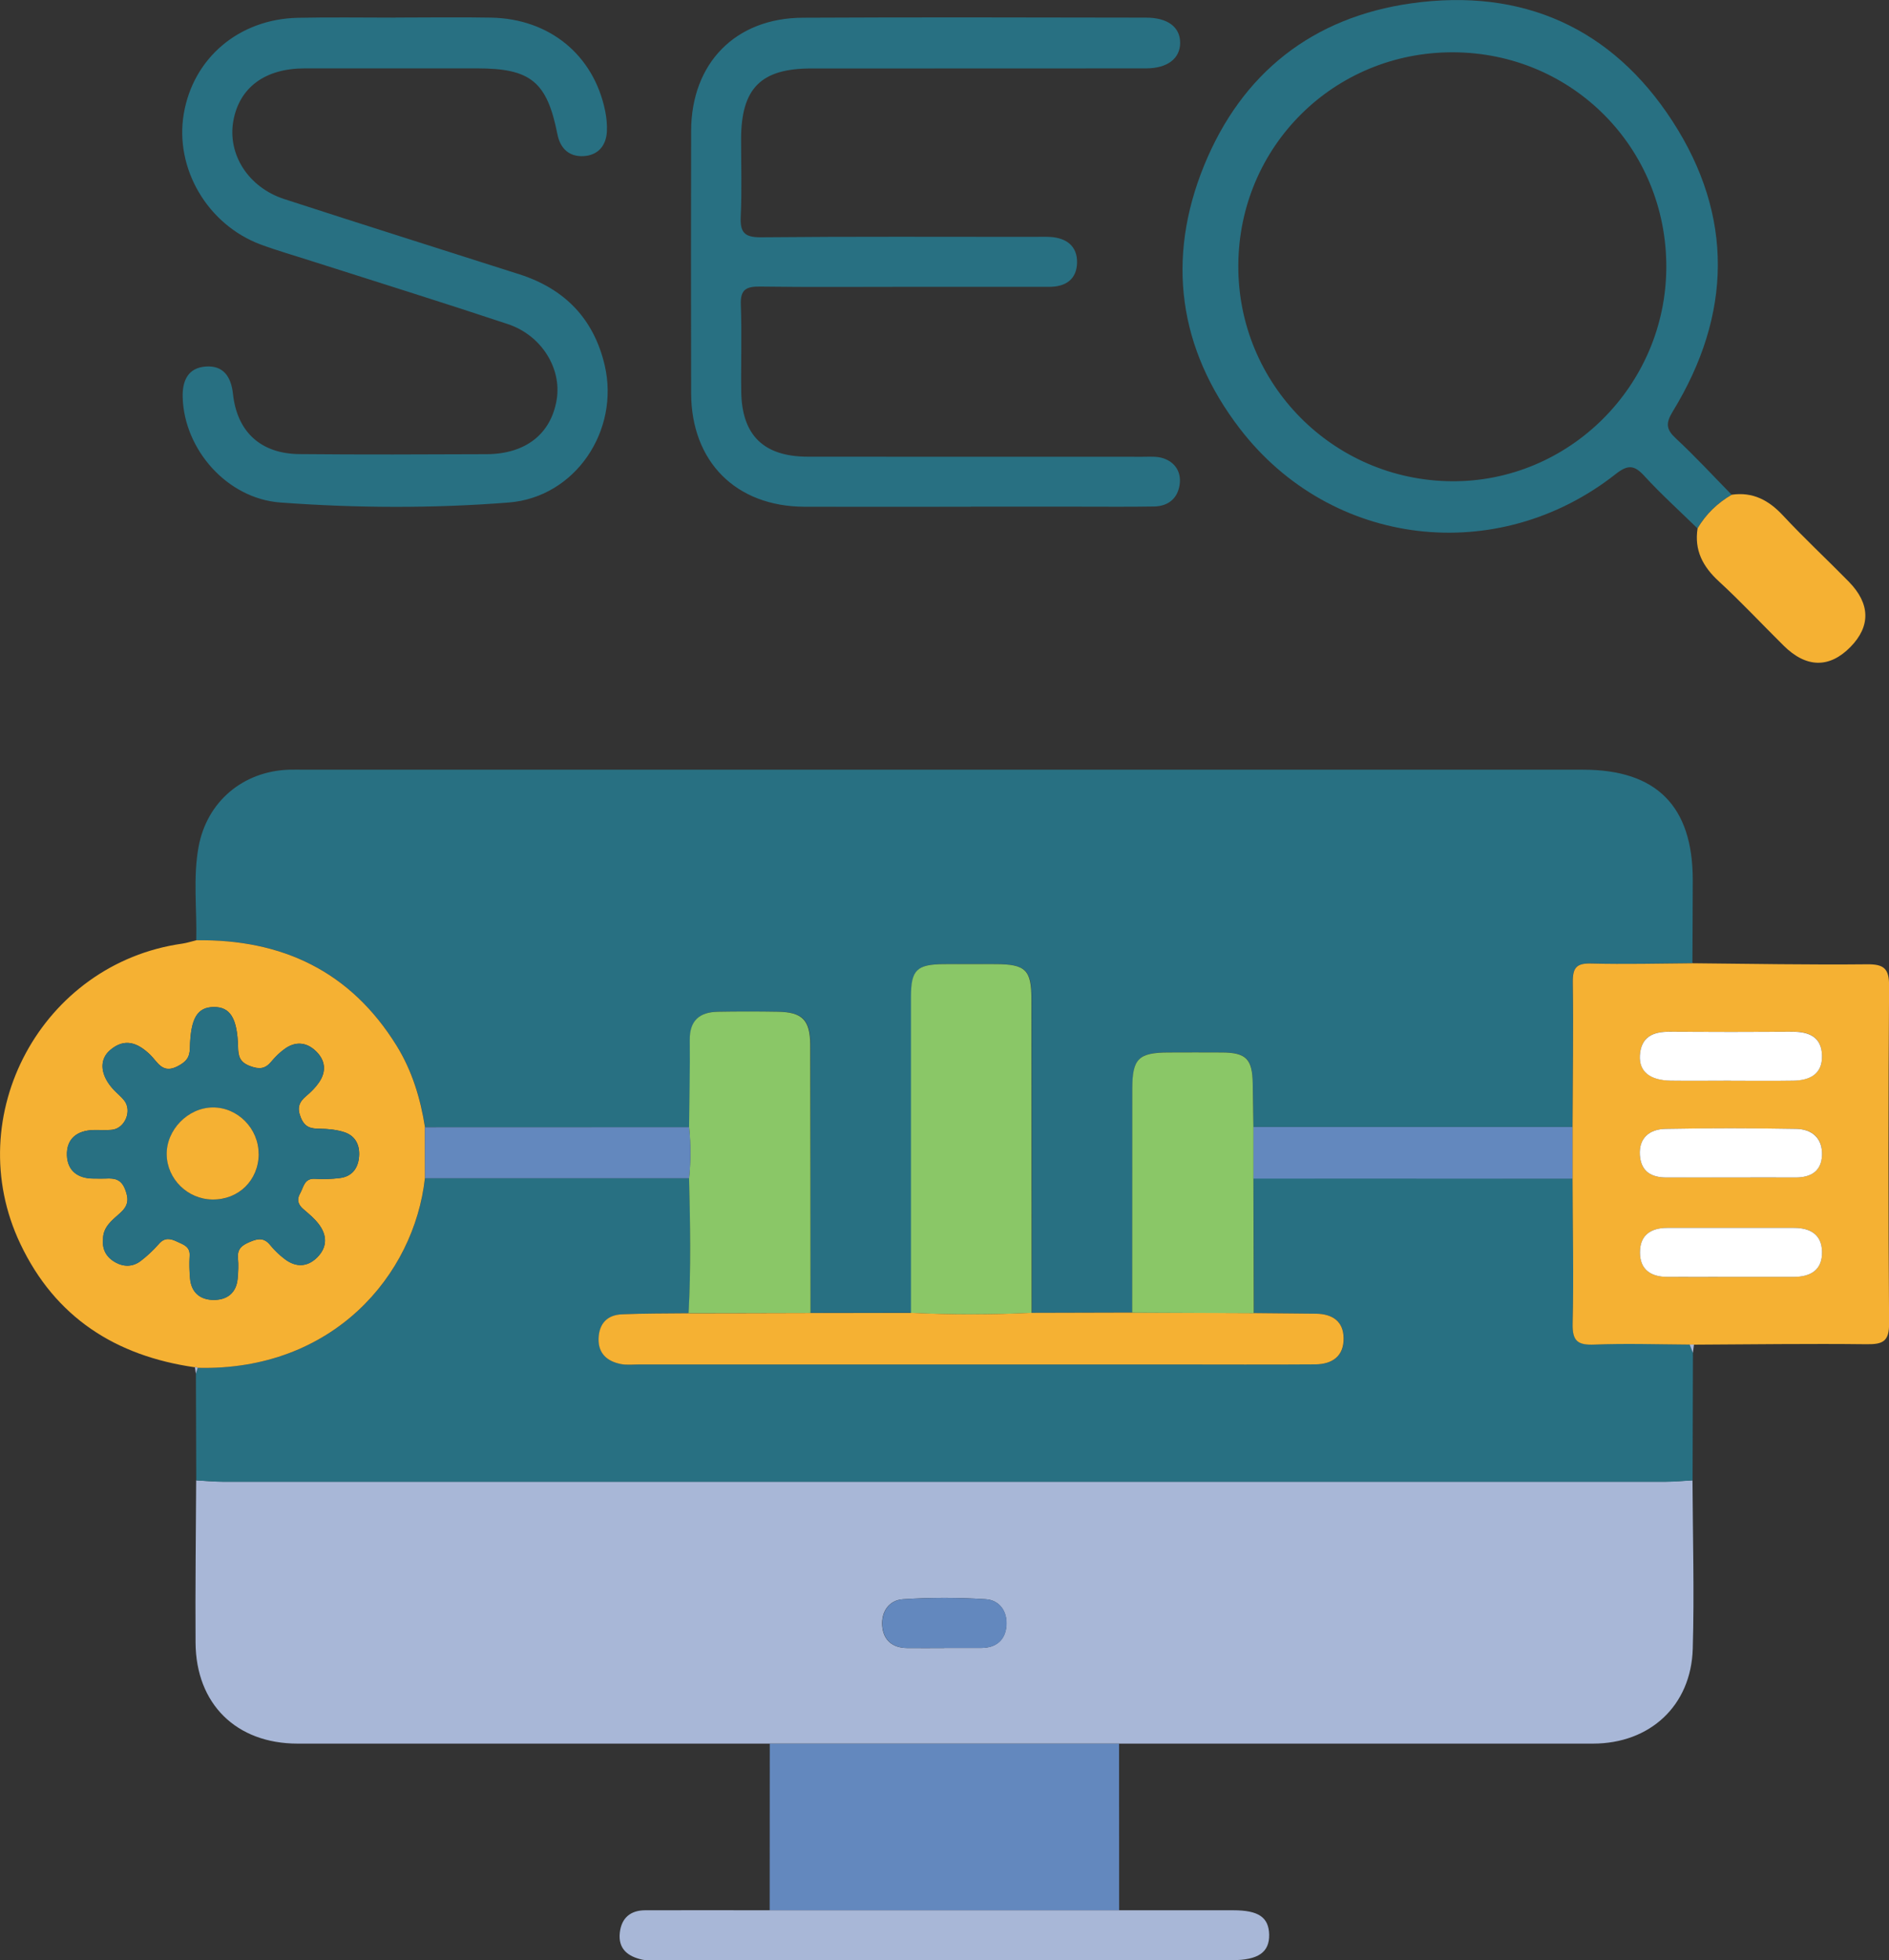
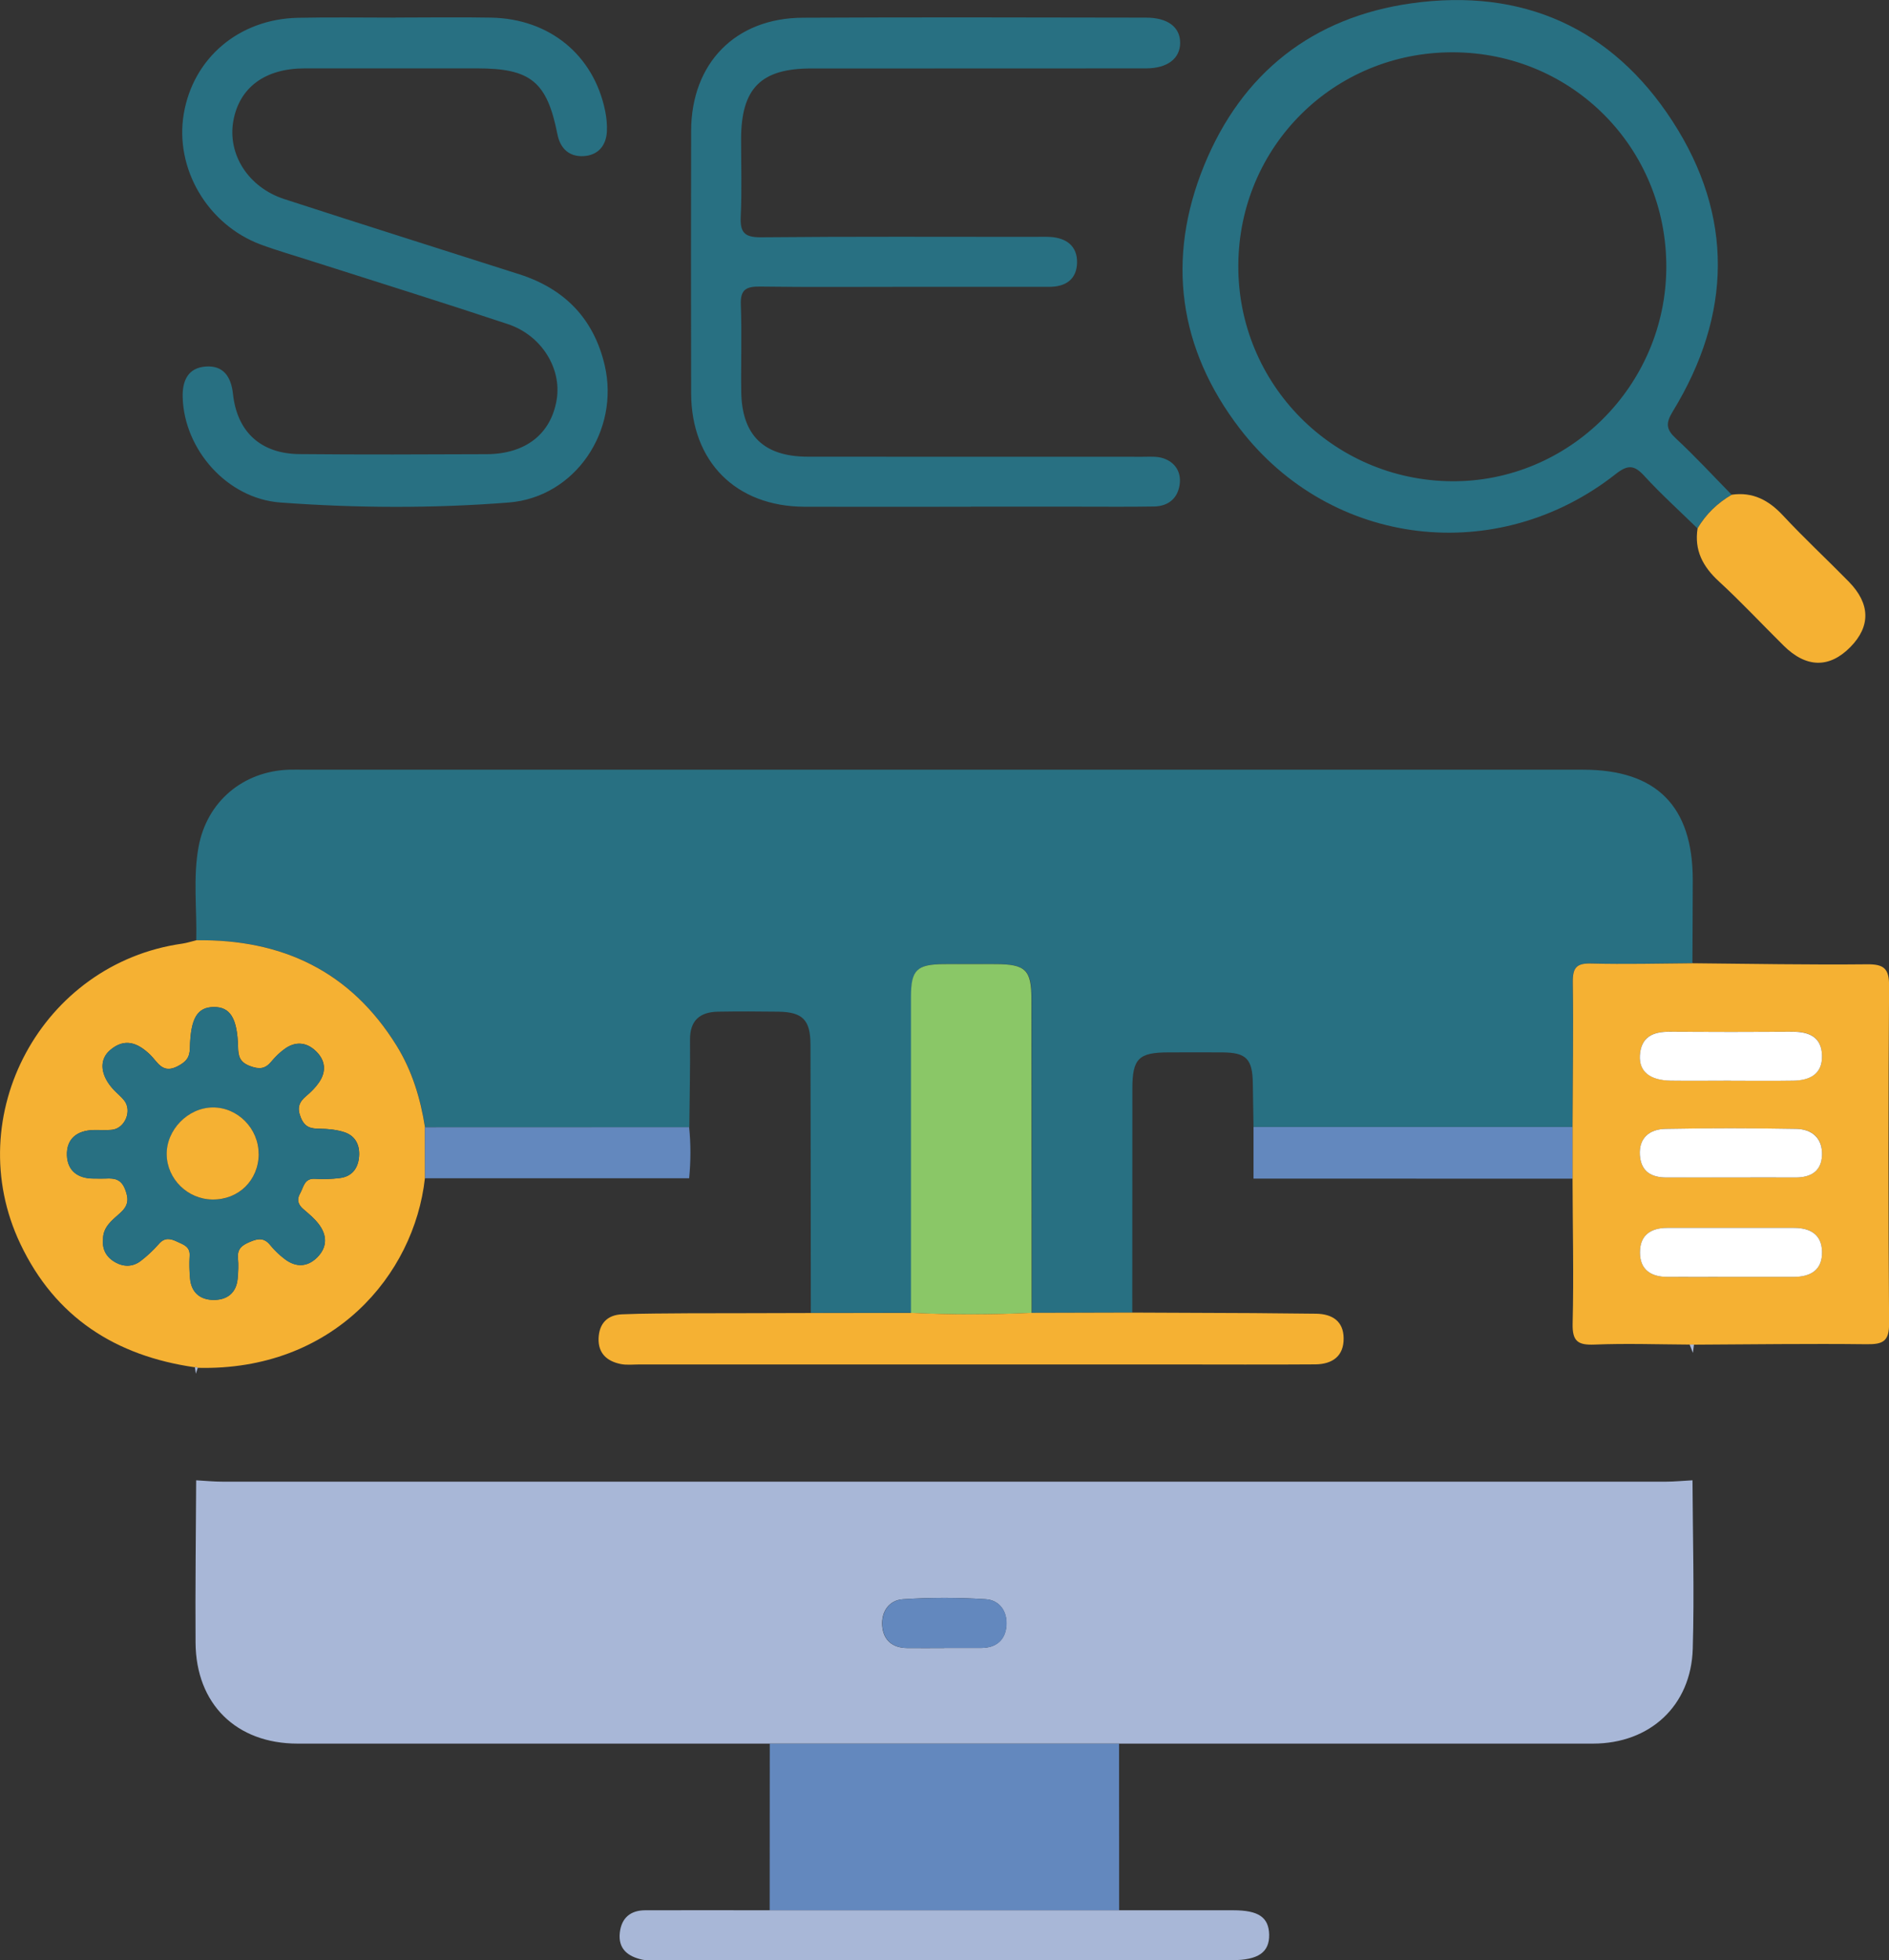
<svg xmlns="http://www.w3.org/2000/svg" viewBox="0 0 218.6 226.77">
  <rect x="0" y="0" width="218.6" height="226.77" fill="#333333" stroke="none" />
  <defs>
    <style>.prefix__cls-1{fill:#fff}.prefix__cls-2{fill:#287082}.prefix__cls-3{fill:#8ac767}.prefix__cls-4{fill:#6388be}.prefix__cls-5{fill:#f5b133}.prefix__cls-6{fill:#a8b7d7}</style>
  </defs>
  <g id="prefix__Capa_1-2" data-name="Capa 1">
    <path class="prefix__cls-2" d="M22.71 108.77c.09-3.6-.39-7.23.27-10.81.96-5.22 5.13-8.74 10.45-8.92.64-.02 1.28 0 1.93 0h147.86c8.48 0 12.67 4.22 12.67 12.75 0 3.21-.03 6.42-.04 9.63-3.91.02-7.82.13-11.73.03-1.7-.04-2.14.5-2.12 2.15.08 5.58 0 11.17-.03 16.76h-36.91c-.03-1.68-.06-3.35-.08-5.03-.04-2.83-.75-3.57-3.52-3.59-2.08-.02-4.16 0-6.23 0-3.47 0-4.19.72-4.19 4.21-.01 8.63 0 17.26-.01 25.89-3.87 0-7.75.02-11.62.03 0-12.1 0-24.21-.02-36.31 0-3.37-.68-4.02-4.11-4.04-2 0-4.01-.01-6.01 0-3.16.02-3.82.67-3.82 3.79v36.55c-3.87 0-7.75 0-11.62.01-.01-10.34-.01-20.69-.04-31.03 0-2.86-.92-3.77-3.72-3.81-2.33-.03-4.65-.04-6.98 0-2.09.04-3.26 1-3.24 3.26.03 3.37-.05 6.73-.08 10.1-10.19 0-20.39 0-30.58.01-.51-3.35-1.49-6.54-3.28-9.43-5.33-8.61-13.23-12.35-23.18-12.2z" />
    <path class="prefix__cls-6" d="M195.86 171.25c.03 6.49.22 12.99.03 19.48-.19 6.59-4.96 10.97-11.54 10.97-18.29.01-36.57 0-54.86 0H34.44c-7.1 0-11.77-4.59-11.81-11.69-.04-6.25.04-12.51.07-18.77 1.04.06 2.07.16 3.11.16h166.93c1.04 0 2.07-.11 3.11-.16zm-86.59 19.38c1.44 0 2.88.01 4.31 0 1.7-.02 2.75-.91 2.88-2.56.13-1.65-.79-2.97-2.39-3.07-3.18-.21-6.39-.21-9.57 0-1.6.1-2.53 1.41-2.41 3.06.12 1.65 1.16 2.56 2.86 2.58 1.44.02 2.88 0 4.31 0z" />
-     <path class="prefix__cls-2" d="M195.86 171.25c-1.04.06-2.07.16-3.11.16H25.82c-1.04 0-2.07-.11-3.11-.16-.01-4.11-.03-8.23-.04-12.34.08-.23.15-.45.23-.68 15.64.39 25.04-10.73 26.28-21.92h30.57c.13 5.2.23 10.41-.06 15.61-2.57.03-5.14 0-7.7.12-1.68.08-2.64 1.08-2.7 2.78-.06 1.74.98 2.65 2.56 2.97.69.14 1.44.05 2.16.05h61.86c5.46 0 10.91.02 16.37-.01 1.95-.01 3.3-.95 3.27-3.03-.03-1.96-1.32-2.8-3.18-2.83-2.41-.03-4.81-.05-7.22-.07-.01-5.19-.03-10.38-.04-15.58 12.3 0 24.61 0 36.91.01.02 5.58.15 11.17.01 16.75-.05 2.07.6 2.52 2.54 2.44 3.66-.14 7.34-.01 11 0 .13.32.25.64.38.96-.01 4.92-.03 9.83-.04 14.75z" />
    <path class="prefix__cls-5" d="M49.17 136.31c-1.24 11.19-10.64 22.31-26.28 21.92-.1-.08-.21-.1-.32-.06-9.18-1.31-16.18-5.77-20.22-14.29-7.04-14.82 2.5-32.43 18.74-34.72.55-.08 1.08-.26 1.63-.39 9.94-.14 17.85 3.59 23.18 12.2 1.79 2.9 2.76 6.09 3.28 9.43 0 1.97 0 3.93.01 5.9zm-37.25 7.13c-.09 1.17.45 2.03 1.43 2.58.98.55 2.03.54 2.94-.16.76-.58 1.47-1.25 2.1-1.97.68-.77 1.33-.63 2.13-.25.74.35 1.49.56 1.43 1.63-.05.88-.03 1.77.05 2.64.15 1.63 1.2 2.46 2.74 2.46 1.53 0 2.6-.79 2.76-2.43.08-.8.11-1.61.04-2.4-.1-1.1.49-1.51 1.4-1.89.93-.39 1.61-.49 2.32.36.5.61 1.1 1.18 1.73 1.66 1.26.95 2.58.91 3.7-.2 1.21-1.19 1.19-2.58.17-3.9-.49-.63-1.11-1.15-1.72-1.67-.64-.54-.84-1.11-.4-1.87.41-.73.47-1.74 1.71-1.67.96.06 1.93.03 2.88-.09 1.39-.17 2.1-1.1 2.22-2.44.12-1.33-.39-2.43-1.7-2.86-.89-.29-1.88-.38-2.83-.4-1.04-.01-1.75-.14-2.21-1.3-.46-1.13-.2-1.78.62-2.48.55-.46 1.07-.98 1.48-1.57.91-1.31.74-2.62-.41-3.68-1.06-.99-2.31-1.09-3.52-.23-.58.41-1.11.93-1.57 1.48-.73.88-1.41.93-2.5.52-1.17-.45-1.33-1.13-1.36-2.18-.08-3.36-.92-4.67-2.84-4.64-1.87.04-2.65 1.28-2.73 4.73-.03 1.13-.43 1.6-1.44 2.13-1.76.9-2.31-.52-3.14-1.32-1.45-1.41-2.96-2-4.65-.56-1.35 1.15-1.12 2.98.44 4.62.39.41.83.76 1.18 1.2.94 1.18.11 3.22-1.39 3.4-.71.08-1.44.01-2.16.03-1.9.05-3.13 1-3.07 2.93.06 1.78 1.26 2.68 3.07 2.68.48 0 .96.02 1.44 0 1.01-.05 1.77.06 2.23 1.27.45 1.17.34 1.88-.57 2.71-.93.84-2.05 1.63-1.99 3.12zM195.53 155.54c-3.67-.02-7.34-.15-11 0-1.93.08-2.59-.37-2.54-2.44.14-5.58 0-11.16-.01-16.75v-5.98c.02-5.59.11-11.17.03-16.76-.02-1.66.42-2.2 2.12-2.15 3.91.1 7.82 0 11.73-.03 6.73.06 13.47.19 20.2.12 1.97-.02 2.56.5 2.55 2.52-.09 12.99-.1 25.99 0 38.99.02 2.12-.71 2.46-2.6 2.44-6.65-.08-13.31.02-19.97.05h-.5zm4.59-7.83h7.46c1.98 0 3.33-.82 3.27-2.94-.05-1.98-1.38-2.74-3.24-2.73h-14.68c-1.88 0-3.14.82-3.15 2.82 0 1.99 1.23 2.84 3.12 2.85 2.41.02 4.81 0 7.22 0zm.2-11.5c2.48 0 4.97-.01 7.45 0 1.78.01 3.01-.71 3.08-2.59.07-1.96-1.14-3.01-2.99-3.03-5.05-.08-10.1-.09-15.14 0-1.78.04-3.08.99-2.95 3.04.12 1.89 1.32 2.59 3.1 2.58 2.48-.02 4.97 0 7.45 0zm-.01-11.2c2.4 0 4.81.03 7.21-.01 1.89-.03 3.39-.73 3.33-2.9-.05-2.15-1.5-2.77-3.44-2.76-4.72.03-9.45.03-14.18 0-1.93-.01-3.33.59-3.46 2.74-.11 1.86 1.15 2.88 3.57 2.92 2.32.04 4.64 0 6.97 0z" />
    <path class="prefix__cls-2" d="M196.44 61.13c-2.06-2.02-4.21-3.95-6.16-6.08-1.17-1.28-1.91-1.31-3.31-.21-13.66 10.75-32.91 8.52-43.49-5.25-7.1-9.24-8.54-19.65-4.14-30.44C143.7 8.46 151.88 1.99 163.36.38c12.8-1.79 23.19 2.84 30.19 13.65 7.11 10.97 6.86 22.4.03 33.56-.85 1.39-.77 2.09.38 3.15 2.23 2.07 4.3 4.32 6.43 6.49-1.65.96-2.99 2.25-3.96 3.9zm-3.61-30.21c.04-13.8-10.88-24.82-24.66-24.87-13.79-.05-24.81 10.88-24.87 24.66-.06 13.7 10.95 24.84 24.67 24.96 13.6.11 24.82-11.06 24.86-24.76z" />
    <path class="prefix__cls-2" d="M112.35 58.62c-6.42 0-12.84.02-19.26 0-7.92-.03-13.09-5.2-13.11-13.14-.02-10.11-.02-20.23 0-30.34C80 7.32 85.09 2.09 92.89 2.05c13.24-.07 26.48-.03 39.73-.01 2.52 0 3.95 1.1 3.95 2.91 0 1.8-1.44 2.95-3.93 2.96-12.92.02-25.84 0-38.76.01-5.84 0-8.11 2.3-8.12 8.18 0 2.97.1 5.94-.04 8.91-.09 1.85.39 2.46 2.36 2.44 10.51-.1 21.03-.05 31.54-.05.64 0 1.29-.03 1.93.01 1.86.12 3.12 1.05 3.09 2.97-.04 1.93-1.31 2.8-3.21 2.8h-16.37c-5.7 0-11.4.05-17.09-.03-1.6-.02-2.31.32-2.24 2.1.13 3.37 0 6.74.05 10.11.08 5 2.61 7.46 7.69 7.47 12.92.02 25.84 0 38.76.01.8 0 1.65-.07 2.38.17 1.36.45 2.09 1.57 1.91 2.99-.21 1.64-1.31 2.56-2.97 2.59-2.89.05-5.78.02-8.67.02h-12.52zM45.77 2.03c3.69 0 7.38-.06 11.07.01 6.76.13 11.87 4.33 13.19 10.79.16.78.24 1.6.2 2.39-.09 1.68-1.07 2.75-2.7 2.84-1.63.09-2.69-.85-3.02-2.51-1.2-6.08-3.08-7.64-9.27-7.64H35.26c-4.6 0-7.57 2.22-8.26 6.09-.68 3.85 1.72 7.67 5.9 9.03 9.06 2.95 18.15 5.8 27.23 8.71 5.22 1.68 8.59 5.13 9.85 10.53 1.75 7.54-3.4 15.25-11.1 15.86-8.79.69-17.64.65-26.44 0-6.18-.46-11.12-6.14-11.3-12.15-.06-1.97.64-3.44 2.68-3.58 2.02-.14 2.92 1.16 3.14 3.16.47 4.41 3.23 6.93 7.69 6.97 7.22.07 14.44.04 21.66.01 4.52-.02 7.45-2.34 8.11-6.3.6-3.63-1.76-7.46-5.66-8.75-7.52-2.5-15.09-4.86-22.64-7.27-1.98-.64-3.99-1.21-5.94-1.93-6.18-2.3-9.99-8.82-8.91-15.14 1.1-6.45 6.39-10.94 13.19-11.09 3.77-.08 7.54-.02 11.31-.02z" />
    <path class="prefix__cls-4" d="M89.08 201.71h40.42c0 6.42 0 12.85.01 19.27H89.07c0-6.42 0-12.85.01-19.27z" />
    <path class="prefix__cls-6" d="M89.07 220.98h40.44c4.41 0 8.81-.01 13.22 0 2.91 0 4.09.81 4.14 2.81.04 2.05-1.26 2.96-4.29 2.96h-66.1c-.72 0-1.47.09-2.16-.06-1.65-.36-2.82-1.24-2.59-3.15.2-1.68 1.23-2.55 2.92-2.56 4.81-.02 9.62 0 14.42 0z" />
    <path class="prefix__cls-5" d="M196.44 61.13c.97-1.65 2.31-2.94 3.96-3.9 2.44-.35 4.28.63 5.93 2.4 2.45 2.63 5.09 5.08 7.61 7.65 2.51 2.56 2.55 5.17.19 7.57-2.43 2.47-5.11 2.43-7.73-.17-2.5-2.47-4.9-5.05-7.49-7.43-1.85-1.7-2.86-3.59-2.46-6.13z" />
    <path class="prefix__cls-6" d="M195.53 155.54h.5l-.12.96c-.13-.32-.25-.64-.38-.96zM22.57 158.17a.31.31 0 01.32.06c-.08.23-.15.45-.23.68-.03-.25-.07-.49-.1-.74z" />
    <path class="prefix__cls-3" d="M105.42 151.87v-36.55c0-3.12.66-3.77 3.82-3.79 2-.01 4.01 0 6.01 0 3.43.01 4.11.67 4.11 4.04.01 12.1.01 24.21.02 36.31-4.66.21-9.31.22-13.97 0z" />
    <path class="prefix__cls-5" d="M105.42 151.87c4.66.23 9.31.22 13.97 0l11.62-.03 14.08.06c2.41.02 4.81.04 7.22.07 1.87.03 3.16.87 3.18 2.83.03 2.08-1.31 3.01-3.27 3.03-5.46.04-10.91.01-16.37.01H73.99c-.72 0-1.47.09-2.16-.05-1.58-.32-2.62-1.23-2.56-2.97.06-1.71 1.01-2.71 2.7-2.78 2.56-.11 5.13-.09 7.69-.12 4.7 0 9.41-.02 14.12-.03 3.87 0 7.75 0 11.62-.01z" />
-     <path class="prefix__cls-3" d="M93.8 151.88l-14.12.03c.29-5.2.19-10.41.06-15.61.19-1.97.2-3.94 0-5.9.03-3.37.12-6.73.08-10.1-.02-2.26 1.15-3.22 3.24-3.26 2.32-.04 4.65-.04 6.98 0 2.79.04 3.71.96 3.72 3.81.03 10.34.03 20.69.04 31.03zM145.1 151.91l-14.08-.06c0-8.63 0-17.26.01-25.89 0-3.49.72-4.2 4.19-4.21 2.08 0 4.16-.02 6.23 0 2.76.02 3.48.77 3.52 3.59.03 1.68.05 3.35.08 5.03v5.96c.01 5.19.03 10.38.04 15.58z" />
    <path class="prefix__cls-4" d="M145.06 136.33v-5.96h36.91v5.98c-12.3 0-24.61 0-36.91-.01zM79.75 130.4c.2 1.97.19 3.94 0 5.9H49.18c0-1.97 0-3.93-.01-5.9 10.19 0 20.39 0 30.58-.01zM109.28 190.64c-1.44 0-2.88.02-4.31 0-1.7-.02-2.74-.93-2.86-2.58-.12-1.65.81-2.96 2.41-3.06 3.18-.2 6.39-.2 9.57 0 1.6.1 2.52 1.43 2.39 3.07-.13 1.65-1.18 2.55-2.88 2.56-1.44.01-2.88 0-4.31 0z" />
    <path class="prefix__cls-2" d="M11.92 143.45c-.05-1.49 1.07-2.29 1.99-3.13.91-.82 1.02-1.54.57-2.71-.47-1.21-1.22-1.31-2.23-1.27-.48.02-.96 0-1.44 0-1.81 0-3-.9-3.07-2.68-.07-1.92 1.17-2.87 3.07-2.93.72-.02 1.45.05 2.16-.03 1.5-.18 2.33-2.21 1.39-3.4-.35-.44-.79-.79-1.18-1.2-1.56-1.64-1.78-3.48-.44-4.62 1.69-1.44 3.2-.85 4.65.56.83.8 1.38 2.23 3.14 1.32 1.01-.52 1.42-1 1.44-2.13.08-3.45.86-4.7 2.73-4.73 1.92-.04 2.76 1.28 2.84 4.64.02 1.06.19 1.74 1.36 2.18 1.09.42 1.78.36 2.5-.52.46-.55.99-1.07 1.57-1.48 1.2-.86 2.46-.76 3.52.23 1.14 1.06 1.31 2.37.41 3.68-.4.59-.93 1.11-1.48 1.57-.83.7-1.08 1.35-.62 2.48.47 1.16 1.18 1.29 2.21 1.3.95.01 1.94.1 2.83.4 1.31.43 1.81 1.53 1.7 2.86-.12 1.34-.83 2.27-2.22 2.44-.95.12-1.92.14-2.88.09-1.25-.07-1.3.94-1.71 1.67-.44.77-.23 1.33.4 1.87.61.52 1.24 1.05 1.72 1.67 1.03 1.31 1.04 2.7-.17 3.9-1.12 1.11-2.44 1.14-3.7.2a9.717 9.717 0 01-1.73-1.66c-.7-.86-1.39-.76-2.32-.36-.91.39-1.5.79-1.4 1.89.07.79.03 1.61-.04 2.4-.16 1.64-1.23 2.44-2.76 2.43-1.54 0-2.59-.83-2.74-2.46-.08-.88-.1-1.77-.05-2.64.07-1.07-.69-1.28-1.43-1.63-.8-.38-1.45-.52-2.13.25-.63.72-1.34 1.38-2.1 1.97-.91.7-1.95.71-2.94.16-.98-.55-1.51-1.41-1.43-2.58zm18.02-9.94c.02-2.94-2.42-5.42-5.32-5.39-2.87.03-5.37 2.6-5.32 5.46.05 2.83 2.41 5.15 5.27 5.19 3.04.04 5.35-2.22 5.38-5.26z" />
    <path class="prefix__cls-1" d="M200.12 147.71c-2.41 0-4.81.01-7.22 0-1.88-.01-3.13-.86-3.12-2.85 0-1.99 1.27-2.82 3.15-2.82h14.68c1.86 0 3.19.75 3.24 2.73.06 2.12-1.29 2.94-3.27 2.94h-7.46zM200.32 136.21c-2.48 0-4.97-.01-7.45 0-1.78.01-2.97-.69-3.1-2.58-.13-2.04 1.16-3 2.95-3.04 5.05-.1 10.1-.09 15.14 0 1.84.03 3.05 1.08 2.99 3.03-.07 1.88-1.3 2.6-3.08 2.59-2.48-.02-4.97 0-7.45 0zM200.31 125.01c-2.32 0-4.65.03-6.97 0-2.42-.04-3.68-1.06-3.57-2.92.13-2.15 1.53-2.76 3.46-2.74 4.72.03 9.45.03 14.18 0 1.94-.01 3.39.61 3.44 2.76.05 2.17-1.44 2.87-3.33 2.9-2.4.04-4.81.01-7.21.01z" />
    <path class="prefix__cls-5" d="M29.94 133.5c-.02 3.04-2.33 5.31-5.38 5.26-2.86-.04-5.22-2.37-5.27-5.19-.05-2.86 2.45-5.43 5.32-5.46 2.9-.03 5.34 2.45 5.32 5.39z" />
  </g>
</svg>